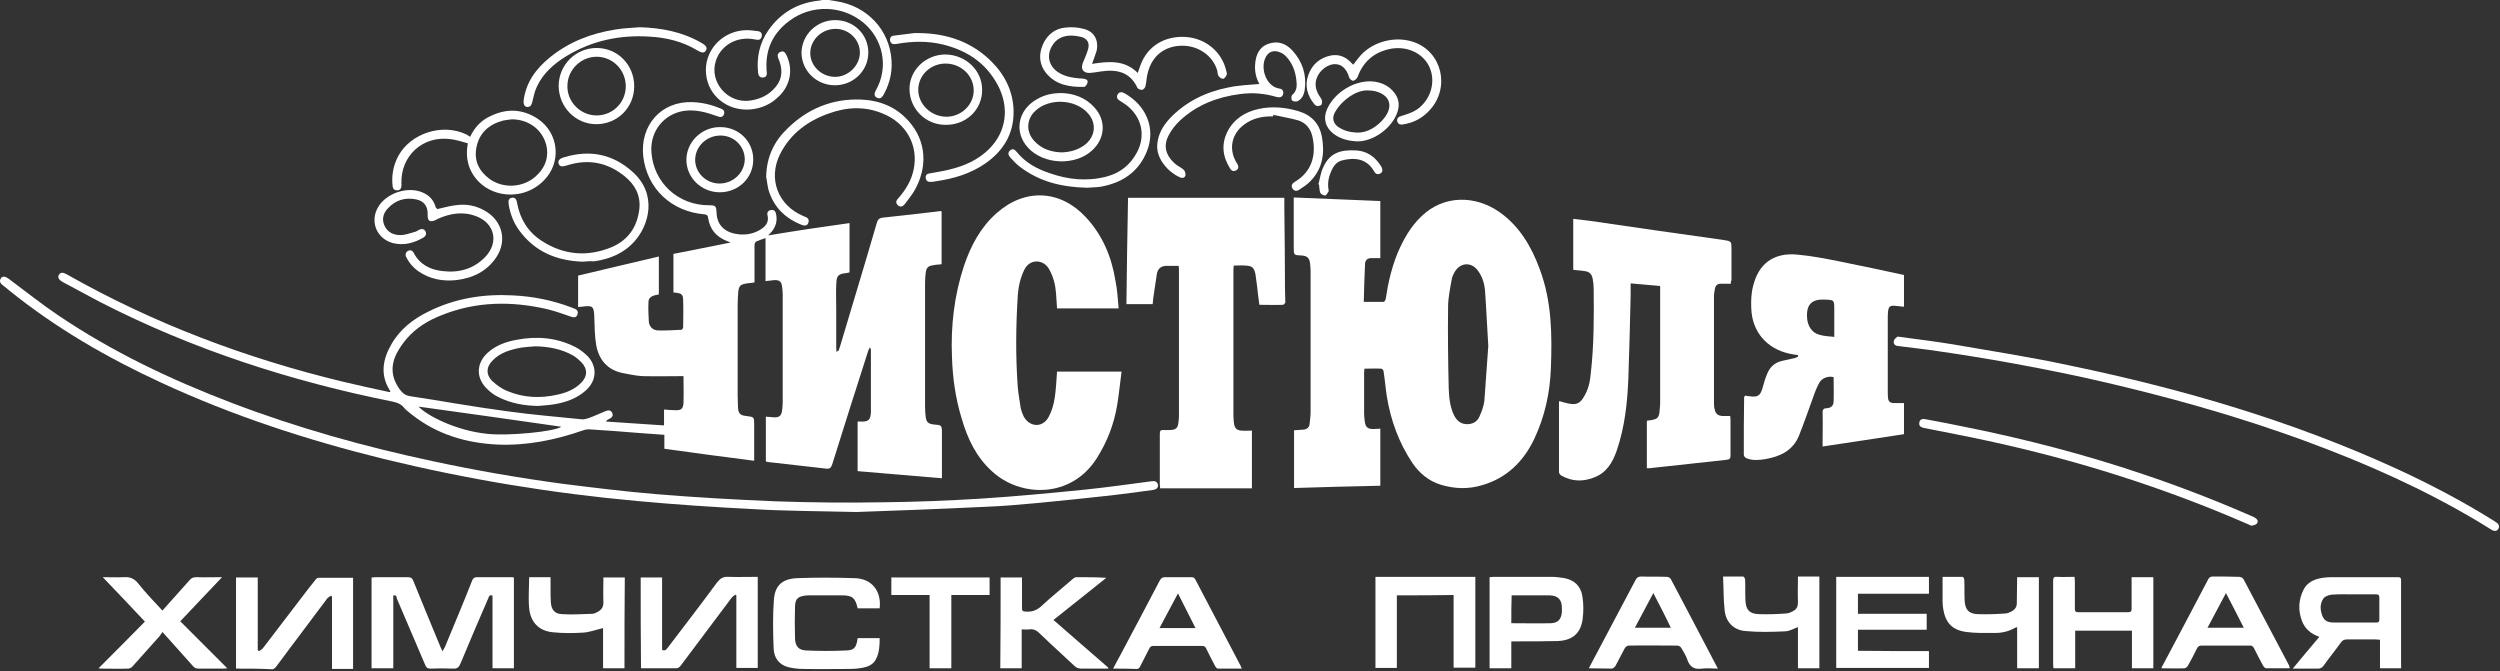
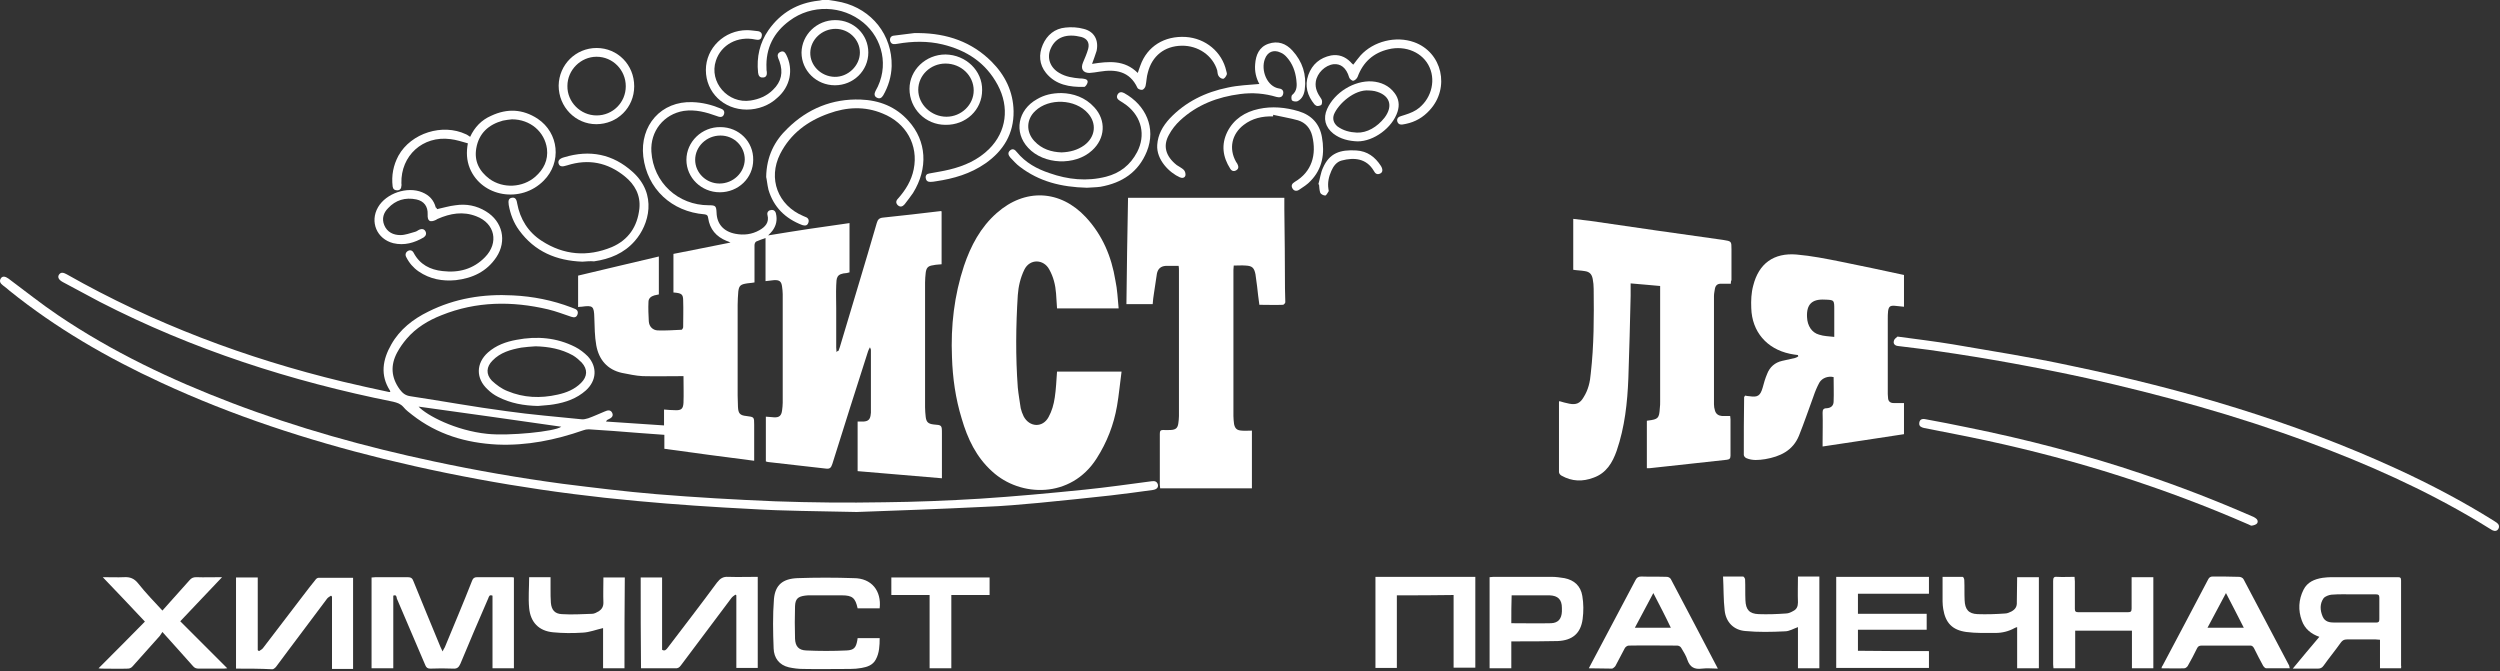
<svg xmlns="http://www.w3.org/2000/svg" width="771" height="207" viewBox="0 0 771 207" fill="none">
  <rect x="0" y="0" width="771" height="207" fill="#333333" stroke="none" />
  <path d="M255.589 0C256.889 0.2 258.289 0.4 259.589 0.7C268.889 2.9 275.189 10.8 274.989 20.4C274.889 23.6 273.989 26.6 272.389 29.4C271.889 30.2 271.289 30.6 270.389 30.1C269.589 29.7 269.589 28.9 269.989 28.1C274.389 20.5 272.089 11.8 266.289 7C259.789 1.6 250.289 1.3 243.489 6.4C238.589 10 236.089 14.9 236.389 21.1C236.389 21.5 236.389 21.8 236.489 22.2C236.589 23.1 236.289 23.9 235.289 23.9C234.289 24 233.889 23.3 233.789 22.4C233.289 17.6 234.289 13.2 236.989 9.3C240.789 3.9 245.989 0.9 252.489 0.2C252.889 0.2 253.289 0 253.589 0C254.289 0 254.989 0 255.589 0Z" fill="white" />
  <path d="M258.589 108.2C258.689 107.8 258.889 107.5 258.989 107.1C262.789 94.3 266.689 81.6 270.389 68.8C270.689 67.7 271.189 67.2 272.389 67.1C278.289 66.5 284.189 65.8 290.089 65.1C290.189 65.1 290.289 65.1 290.389 65.2C290.389 70.6 290.389 76 290.389 81.5C289.489 81.6 288.589 81.6 287.789 81.8C286.189 82 285.689 82.6 285.489 84.1C285.389 85.1 285.289 86.1 285.289 87.1C285.289 99.9 285.289 112.8 285.289 125.6C285.289 126.6 285.389 127.6 285.489 128.6C285.689 130.2 286.289 130.7 287.889 130.9C290.489 131.1 290.489 131.1 290.489 133.7C290.489 137.8 290.489 141.9 290.489 146.1C290.489 146.5 290.489 147 290.489 147.5C281.789 146.8 273.189 146 264.489 145.3C264.489 140.2 264.489 135.1 264.489 130C265.189 130 265.789 130 266.389 130C267.689 129.9 268.289 129.4 268.489 128.1C268.489 127.8 268.589 127.5 268.589 127.3C268.589 120.8 268.589 114.3 268.589 107.9C268.589 107.7 268.489 107.6 268.289 107.1C267.989 107.7 267.789 108 267.689 108.4C263.989 120 260.289 131.5 256.689 143.1C256.289 144.3 255.889 144.7 254.589 144.5C248.689 143.8 242.789 143.2 236.989 142.5C236.789 142.5 236.489 142.4 236.189 142.3C236.189 137.7 236.189 133.1 236.189 128.5C237.089 128.6 237.889 128.6 238.689 128.7C240.289 128.8 240.989 128.2 241.189 126.6C241.289 125.8 241.389 125 241.389 124.2C241.389 113 241.389 101.9 241.389 90.7C241.389 89.9 241.289 89.2 241.189 88.4C240.989 86.8 240.389 86.3 238.689 86.4C237.889 86.5 237.089 86.6 236.089 86.7C236.089 82.2 236.089 77.8 236.089 73.4C234.989 73.8 234.089 74.1 233.189 74.5C232.889 74.7 232.689 75.2 232.689 75.6C232.689 79 232.689 82.3 232.689 85.7C232.689 86.1 232.689 86.6 232.689 87.1C231.689 87.3 230.689 87.3 229.789 87.5C228.289 87.8 227.889 88.3 227.689 89.9C227.589 91.3 227.489 92.6 227.489 94C227.489 103.3 227.489 112.6 227.489 122C227.489 123.2 227.589 124.3 227.589 125.5C227.689 127.5 228.189 128.1 230.189 128.3C232.589 128.6 232.589 128.6 232.589 131C232.589 134.2 232.589 137.4 232.589 140.6C232.589 141 232.589 141.5 232.589 142.1C223.289 140.9 214.089 139.7 204.889 138.4C204.889 136.9 204.889 135.5 204.889 134.1C202.089 133.9 199.389 133.7 196.689 133.5C191.689 133.1 186.689 132.7 181.589 132.4C180.989 132.4 180.389 132.5 179.889 132.7C171.289 135.7 162.489 137.5 153.289 137.1C143.689 136.6 134.889 134 127.189 128C126.189 127.2 125.189 126.5 124.389 125.5C123.489 124.5 122.489 124.2 121.289 123.9C89.789 117.6 59.389 107.8 30.789 93.1C26.989 91.1 23.189 89 19.389 87C18.089 86.3 17.689 85.5 18.189 84.7C18.889 83.7 19.789 84.2 20.589 84.6C47.389 99.8 75.889 110.5 105.689 117.7C110.389 118.8 115.189 119.9 119.989 120.9C120.089 120.9 120.189 120.9 120.389 120.9C120.289 120.7 120.289 120.6 120.289 120.5C117.189 115.7 117.989 110.9 120.689 106.2C123.289 101.6 127.389 98.4 132.089 96.1C140.289 92 149.089 90.6 158.189 91.1C164.389 91.4 170.389 92.6 176.189 94.8C176.489 94.9 176.889 95.1 177.189 95.2C178.089 95.5 178.389 96.2 178.089 97C177.789 97.9 177.089 98 176.189 97.7C173.789 96.9 171.489 96 168.989 95.4C157.889 92.8 146.889 92.9 136.189 97.2C132.089 98.8 128.289 101.1 125.389 104.5C124.289 105.8 123.289 107.2 122.489 108.7C120.389 112.6 120.589 116.4 123.289 120.1C124.189 121.3 125.089 122 126.589 122.2C136.489 123.7 146.289 125.5 156.189 126.8C163.889 127.9 171.589 128.5 179.289 129.3C179.989 129.4 180.689 129.2 181.389 129C183.089 128.4 184.789 127.6 186.489 126.9C187.389 126.5 188.289 126.3 188.789 127.3C189.289 128.3 188.589 128.9 187.689 129.3C187.389 129.4 187.089 129.6 186.889 130C192.789 130.4 198.789 130.8 204.789 131.2C204.789 129.5 204.789 128 204.789 126.3C205.989 126.4 207.089 126.5 208.189 126.5C210.089 126.6 210.689 126.1 210.789 124.2C210.889 121.4 210.789 118.7 210.789 116C206.589 116 202.389 116.1 198.189 116C196.089 115.9 193.889 115.4 191.789 115C187.289 114 184.689 110.9 183.889 106.5C183.389 103.7 183.389 100.9 183.289 98C183.189 94.4 182.889 94.1 179.289 94.6C178.989 94.6 178.689 94.6 178.289 94.7C178.289 93 178.289 91.4 178.289 89.8C178.289 88.2 178.289 86.6 178.289 85C186.589 83 194.789 81.1 203.189 79.1C203.189 83.1 203.189 86.9 203.189 90.8C202.689 90.9 202.289 91 201.789 91.1C200.789 91.4 199.989 92 199.989 93.1C199.889 95.1 199.989 97.1 200.089 99.1C200.189 100.7 201.289 101.8 202.789 101.9C205.289 102 207.689 101.8 210.189 101.7C210.389 101.7 210.689 101.1 210.689 100.9C210.689 98.2 210.789 95.5 210.689 92.7C210.689 90.7 210.189 90.4 207.689 90.2C207.689 86.3 207.689 82.4 207.689 78.3C213.389 77.2 219.189 76 225.289 74.8C224.689 74.5 224.389 74.4 224.089 74.3C220.889 73 218.889 70.7 218.389 67.2C218.289 66.5 218.089 66.2 217.289 66.1C207.189 65.3 199.589 58.3 198.389 48.3C197.289 38.7 203.889 31.1 213.589 31.5C216.589 31.6 219.389 32.3 222.089 33.4C222.989 33.7 223.589 34.2 223.289 35.2C222.989 36.1 222.289 36.3 221.089 35.8C217.789 34.6 214.489 33.7 210.889 34.2C204.689 35.2 200.489 40.5 200.889 46.8C201.489 56.3 209.089 63.3 218.589 63.3C220.689 63.3 220.889 63.5 220.989 65.6C221.089 69 223.089 71.4 226.789 72.1C229.389 72.6 231.889 72.3 234.189 71C235.989 70 237.289 68.6 236.689 66.3C236.489 65.6 236.889 64.9 237.689 64.8C238.489 64.6 239.089 65 239.289 65.8C239.789 67.8 239.389 69.6 238.189 71.2C237.889 71.6 237.489 72 236.889 72.6C241.289 71.9 245.389 71.2 249.489 70.6C253.589 70 257.789 69.4 261.989 68.8C261.989 74 261.989 79 261.989 84C261.689 84.1 261.389 84.1 261.189 84.2C257.889 84.4 257.989 85.7 257.889 88C257.789 90.4 257.889 92.7 257.889 95.1C257.889 99.1 257.889 103.2 257.889 107.2C257.889 107.7 257.989 108.1 257.989 108.6C258.289 108.2 258.489 108.2 258.589 108.2ZM129.089 125.4C131.589 128.1 140.489 132.8 150.289 133.8C156.889 134.5 171.189 133.1 173.089 131.6C158.489 129.5 143.589 127.4 129.089 125.4Z" fill="white" />
-   <path d="M425.689 79.6C424.689 79.6 423.789 79.6 422.889 79.6C421.789 79.6 421.089 80.2 420.989 81.2C420.789 85.1 420.689 89 420.589 93.1C422.789 93.1 424.789 93.1 426.689 93.1C426.989 93.1 427.389 92.4 427.389 92C428.089 87.2 429.189 82.6 430.989 78.1C432.789 73.9 434.989 69.9 438.389 66.7C445.189 60.1 454.889 60.2 462.289 65.3C468.589 69.7 472.289 76 474.889 83.1C478.589 93 478.689 103.3 478.289 113.7C477.989 121.3 476.389 128.5 473.189 135.3C469.889 142.3 464.689 147.4 457.189 149.6C452.989 150.9 448.689 150.8 444.389 149.5C440.689 148.4 437.789 146 435.589 142.8C431.389 136.5 428.889 129.6 427.689 122.2C427.289 119.6 427.089 117 426.689 114.5C426.689 114.2 426.289 113.7 425.989 113.7C424.289 113.6 422.589 113.7 420.789 113.7C420.789 114.2 420.689 114.5 420.689 114.8C420.689 119 420.689 123.3 420.689 127.5C420.689 128.3 420.789 129.1 420.889 129.9C421.089 131.8 421.889 132.4 423.789 132.3C424.389 132.3 424.989 132.2 425.689 132.2C425.689 138.1 425.689 143.9 425.689 149.8C416.889 150 407.989 150.2 399.089 150.5C399.089 144.5 399.089 138.6 399.089 132.7C400.089 132.6 400.989 132.6 401.989 132.5C403.089 132.4 403.789 131.8 403.889 130.7C403.989 129.5 404.189 128.3 404.189 127.1C404.189 112.5 404.189 98 404.189 83.4C404.189 82.6 404.089 81.8 403.989 81C403.789 79.5 402.989 78.9 401.489 78.8C398.989 78.7 398.989 78.7 398.989 76.2C398.989 71.6 398.989 66.9 398.989 62.3C398.989 61.9 398.989 61.4 398.989 60.9C407.989 61.3 416.789 61.6 425.689 62C425.689 67.9 425.689 73.7 425.689 79.6ZM458.989 106.7C458.589 100.6 458.389 95.1 457.989 89.7C457.789 87.3 457.089 85.1 455.589 83.2C453.589 80.8 450.489 81 448.789 83.6C448.289 84.4 447.789 85.4 447.689 86.3C447.189 89.1 446.589 91.9 446.589 94.7C446.489 103.1 446.589 111.5 446.789 119.9C446.889 122.7 447.189 125.6 448.489 128.2C449.289 129.7 450.389 130.7 452.189 130.8C454.089 130.9 455.589 130.1 456.289 128.4C456.989 126.9 457.589 125.2 457.789 123.5C458.189 117.7 458.589 111.9 458.989 106.7Z" fill="white" />
  <path d="M344.989 95.1C338.489 95.1 332.289 95.1 325.989 95.1C325.889 93.6 325.789 92 325.689 90.5C325.489 87.9 324.889 85.4 323.589 83.1C321.889 79.9 317.589 79.7 315.889 83.2C314.689 85.7 314.089 88.3 313.889 91C313.289 100.5 313.189 110 313.889 119.5C314.089 121.6 314.489 123.8 314.789 125.9C314.989 126.7 315.289 127.6 315.689 128.4C317.489 131.8 321.589 132 323.389 128.6C324.389 126.8 324.989 124.7 325.289 122.6C325.689 120 325.789 117.3 325.989 114.6C332.489 114.6 338.989 114.6 345.889 114.6C345.389 118.2 345.089 121.8 344.489 125.2C343.489 131 341.389 136.4 338.189 141.4C330.289 153.8 314.689 153.4 305.989 145.4C301.089 141 298.389 135.3 296.589 129.1C294.689 122.9 293.789 116.6 293.589 110.1C293.189 100.5 294.289 91.1 297.289 82C299.389 75.8 302.389 70.1 307.389 65.7C316.089 58 326.989 58.5 334.889 67C339.989 72.5 342.789 79.1 343.989 86.5C344.589 89.3 344.689 92 344.989 95.1Z" fill="white" />
  <path d="M533.789 87.5C532.589 87.5 531.689 87.5 530.689 87.5C529.689 87.5 529.089 88 528.889 89C528.789 89.7 528.589 90.5 528.589 91.3C528.589 102.4 528.589 113.5 528.589 124.7C528.589 125.3 528.689 126 528.889 126.6C529.189 127.7 529.989 128.2 531.089 128.3C531.889 128.3 532.689 128.3 533.589 128.3C533.589 128.6 533.689 129 533.689 129.3C533.689 133 533.689 136.7 533.689 140.5C533.689 141.4 533.389 141.7 532.489 141.8C524.889 142.6 517.289 143.5 509.589 144.3C509.089 144.4 508.489 144.4 507.889 144.4C507.889 139.5 507.889 134.7 507.889 129.8C507.989 129.7 508.089 129.7 508.289 129.7C511.389 129.3 511.689 129 511.889 125.9C511.989 125.2 511.989 124.5 511.989 123.9C511.989 112.5 511.989 101.2 511.989 89.8C511.989 89.3 511.989 88.8 511.989 88.2C508.989 87.9 506.089 87.7 502.889 87.4C502.889 88.8 502.889 90 502.889 91.2C502.689 99.7 502.489 108.1 502.189 116.6C501.889 124.2 501.089 131.7 498.589 139C497.289 142.7 495.389 145.9 491.489 147.3C488.089 148.6 484.789 148.5 481.589 146.7C481.189 146.5 480.789 146 480.789 145.6C480.789 138.4 480.789 131.3 480.789 124.1C480.789 124 480.789 123.9 480.889 123.7C481.889 124 482.889 124.3 483.989 124.5C486.089 124.9 487.289 124.4 488.389 122.5C489.789 120.3 490.389 117.8 490.589 115.2C491.589 106.5 491.589 97.8 491.489 89.1C491.489 88.1 491.389 87 491.189 86C490.889 84.5 490.189 83.8 488.689 83.6C487.589 83.4 486.389 83.4 485.189 83.2C485.189 78 485.189 72.8 485.189 67.5C486.889 67.7 488.589 67.9 490.289 68.1C503.989 70.1 517.689 72.1 531.489 74C533.989 74.4 533.989 74.4 533.989 76.9C533.989 80.1 533.989 83.2 533.989 86.4C533.789 86.7 533.789 87.1 533.789 87.5Z" fill="white" />
  <path d="M347.889 61C363.989 61 379.889 61 396.089 61C396.089 62.2 396.089 63.3 396.089 64.5C396.189 72.7 396.289 80.8 396.289 89C396.289 90.4 396.389 91.8 396.389 93.2C396.389 93.5 395.889 94 395.689 94C393.289 94.1 390.889 94 388.389 94C388.089 92 387.889 90.1 387.689 88.3C387.489 87.1 387.389 85.8 387.189 84.6C386.789 82.6 386.189 82 384.189 81.9C382.989 81.8 381.789 81.9 380.489 81.9C380.489 82.3 380.389 82.8 380.389 83.2C380.389 98.2 380.389 113.3 380.389 128.3C380.389 129.1 380.489 130 380.589 130.8C380.889 132.2 381.489 132.7 382.889 132.8C383.889 132.9 384.989 132.8 386.089 132.8C386.089 138.7 386.089 144.6 386.089 150.6C376.689 150.6 367.289 150.6 357.789 150.6C357.789 150.1 357.689 149.8 357.689 149.5C357.689 144.3 357.689 139 357.689 133.8C357.689 132.9 357.889 132.6 358.789 132.6C359.589 132.7 360.389 132.6 361.189 132.6C362.589 132.5 363.189 132 363.389 130.6C363.489 129.8 363.589 129.1 363.589 128.3C363.589 113.3 363.589 98.4 363.589 83.4C363.589 82.9 363.589 82.5 363.489 82C362.089 82 360.789 82 359.489 82C357.989 82.1 357.089 82.9 356.789 84.4C356.489 86.4 356.189 88.4 355.889 90.4C355.689 91.5 355.589 92.6 355.489 93.8C352.789 93.8 350.189 93.8 347.389 93.8C347.489 83 347.689 72.2 347.889 61Z" fill="white" />
  <path d="M538.189 122C538.689 122.1 539.189 122.2 539.589 122.2C542.089 122.6 542.889 122 543.589 119.6C543.989 118.1 544.389 116.7 544.989 115.3C545.789 113.2 547.389 111.8 549.589 111.3C550.889 111 552.289 110.7 553.589 110.4C553.989 110.3 554.289 110.1 554.589 109.9C554.589 109.8 554.489 109.7 554.489 109.5C553.689 109.4 552.889 109.3 551.989 109.1C544.889 107.6 540.289 102.3 540.089 95C539.989 92.7 540.089 90.3 540.689 88.1C542.389 81.3 546.989 77.9 554.089 78.5C558.689 78.9 563.189 79.8 567.689 80.7C574.189 82 580.689 83.4 587.189 84.8C587.189 88 587.189 91.3 587.189 94.6C586.189 94.5 585.289 94.4 584.289 94.3C582.889 94.2 582.489 94.6 582.289 95.9C582.189 96.7 582.189 97.6 582.189 98.4C582.189 106.1 582.189 113.8 582.189 121.5C582.189 122 582.289 122.5 582.289 122.9C582.389 123.8 582.989 124.3 583.989 124.3C584.989 124.3 586.089 124.3 587.189 124.3C587.189 127.4 587.189 130.6 587.189 133.9C578.889 135.2 570.589 136.4 562.089 137.7C562.089 137.2 562.089 136.7 562.089 136.3C562.089 133.3 562.189 130.3 562.089 127.3C562.089 126.4 562.289 125.9 563.389 125.9C564.689 125.8 565.489 125.1 565.489 123.8C565.589 121.3 565.489 118.8 565.489 116.3C563.889 115.9 561.989 116.5 561.089 118C560.389 119.3 559.789 120.7 559.289 122.2C557.789 126.3 556.389 130.4 554.789 134.4C552.889 139 548.989 140.8 544.389 141.6C542.389 141.9 540.489 142.1 538.589 141.3C538.289 141.2 537.789 140.7 537.789 140.3C537.789 134.3 537.789 128.4 537.889 122.4C538.089 122.3 538.089 122.1 538.189 122ZM565.689 103.9C565.689 100.9 565.689 98.2 565.689 95.5C565.689 92.5 565.689 92.5 562.689 92.4C558.789 92.2 557.089 93.9 557.289 97.8C557.389 100.5 558.789 102.6 560.989 103.2C562.489 103.7 563.989 103.7 565.689 103.9Z" fill="white" />
  <path d="M264.189 157.9C251.589 157.6 241.789 157.6 232.089 157C220.189 156.4 208.189 155.6 196.389 154.5C169.989 152.1 143.989 147.8 118.189 141.5C94.689 135.7 71.689 128.2 49.689 118C32.989 110.3 17.289 101.2 2.989 89.7C2.289 89.1 1.589 88.5 0.889 88C0.089 87.4 -0.311 86.7 0.289 85.8C0.789 85.1 1.589 85.2 2.589 85.9C7.689 89.7 12.689 93.7 17.889 97.2C34.589 108.5 52.689 117.1 71.589 124.3C91.789 132 112.589 137.8 133.789 142.3C146.889 145.1 160.089 147.4 173.489 149.2C183.089 150.4 192.789 151.6 202.389 152.4C214.589 153.4 226.789 154.1 238.989 154.6C250.189 155 261.389 155.1 272.589 154.9C282.489 154.8 292.289 154.4 302.189 153.8C312.989 153.1 323.789 152.1 334.589 151C341.489 150.3 348.389 149.3 355.289 148.4C356.189 148.3 356.789 148.5 357.089 149.4C357.289 150.3 356.789 150.9 355.589 151.1C351.189 151.7 346.889 152.3 342.489 152.8C335.089 153.6 327.689 154.4 320.289 155.1C314.789 155.6 309.289 156.1 303.789 156.3C289.489 157 275.389 157.5 264.189 157.9Z" fill="white" />
  <path d="M121.289 183.7C121.289 191.1 121.289 198.5 121.289 206.1C118.989 206.1 116.889 206.1 114.589 206.1C114.589 196.8 114.589 187.5 114.589 178.1C115.089 178.1 115.489 178 115.889 178C119.189 178 122.489 178 125.689 178C126.689 178 127.189 178.3 127.489 179.2C130.189 185.9 132.989 192.6 135.789 199.4C135.989 199.8 136.189 200.2 136.489 200.9C136.789 200.3 136.989 199.9 137.189 199.6C139.989 192.8 142.889 186 145.589 179.1C145.889 178.3 146.289 178 147.189 178C150.589 178 153.989 178 157.389 178C157.789 178 158.089 178 158.489 178.1C158.489 187.5 158.489 196.7 158.489 206.1C156.289 206.1 154.189 206.1 151.889 206.1C151.889 198.6 151.889 191.2 151.889 183.7C150.889 183.3 150.789 184 150.589 184.5C147.689 191.2 144.789 197.9 141.989 204.7C141.489 205.8 140.989 206.3 139.689 206.2C137.389 206.1 135.089 206.1 132.689 206.2C131.889 206.2 131.489 205.9 131.189 205.2C128.289 198.3 125.289 191.5 122.389 184.6C122.289 184.1 122.289 183.3 121.289 183.7Z" fill="white" />
  <path d="M72.789 206.2C72.789 196.8 72.789 187.5 72.789 178.1C74.989 178.1 77.089 178.1 79.489 178.1C79.489 185.6 79.489 193 79.489 200.5C79.589 200.6 79.689 200.7 79.889 200.8C80.289 200.5 80.789 200.3 81.089 199.9C85.189 194.5 89.289 189.2 93.389 183.8C94.689 182.1 95.989 180.4 97.289 178.8C97.489 178.5 97.889 178.2 98.189 178.2C101.789 178.2 105.289 178.2 108.889 178.2C108.889 187.6 108.889 196.9 108.889 206.3C106.789 206.3 104.589 206.3 102.389 206.3C102.389 198.9 102.389 191.4 102.389 184C102.289 183.9 102.189 183.8 102.089 183.7C101.689 184 101.189 184.2 100.889 184.6C96.889 189.9 92.889 195.3 88.889 200.6C87.589 202.3 86.389 204 85.089 205.7C84.789 206 84.389 206.4 83.989 206.4C80.189 206.2 76.589 206.2 72.789 206.2Z" fill="white" />
  <path d="M197.589 178.1C199.789 178.1 201.889 178.1 204.189 178.1C204.189 185.6 204.189 193 204.189 200.4C205.089 200.9 205.489 200.3 205.889 199.8C210.989 193.1 216.089 186.5 221.089 179.7C222.089 178.4 222.989 177.8 224.589 177.9C227.589 178 230.589 177.9 233.689 177.9C233.689 187.3 233.689 196.6 233.689 206C231.489 206 229.389 206 227.089 206C227.089 198.5 227.089 191.1 227.089 183.6C226.989 183.5 226.889 183.4 226.789 183.4C226.389 183.7 225.889 184 225.589 184.4C220.389 191.3 215.189 198.3 209.989 205.2C209.489 205.9 208.989 206.2 208.089 206.1C204.689 206.1 201.189 206.1 197.689 206.1C197.589 196.8 197.589 187.5 197.589 178.1Z" fill="white" />
  <path d="M740.489 206.1C738.289 206.1 736.189 206.1 733.989 206.1C733.989 203.2 733.989 200.3 733.989 197.3C733.489 197.3 733.089 197.2 732.689 197.2C729.689 197.2 726.789 197.2 723.789 197.2C722.889 197.2 722.389 197.5 721.889 198.2C720.189 200.6 718.289 202.9 716.589 205.3C716.089 206 715.589 206.2 714.789 206.2C712.389 206.2 709.889 206.2 707.089 206.2C709.889 202.8 712.489 199.7 715.289 196.4C712.689 195.5 710.789 193.9 709.889 191.4C708.689 188.2 708.889 184.9 710.389 181.9C711.589 179.5 713.789 178.6 716.289 178.2C717.189 178.1 718.089 178 718.889 178C725.689 178 732.589 178 739.389 178C740.189 178 740.489 178.1 740.489 179C740.489 187.8 740.489 196.5 740.489 205.3C740.589 205.5 740.489 205.7 740.489 206.1ZM726.089 183.3C723.689 183.3 721.389 183.2 718.989 183.4C718.189 183.5 717.089 183.9 716.589 184.5C715.389 186.2 715.489 188.2 716.289 190.1C716.989 191.8 718.489 192 719.989 192C724.289 192 728.589 192 732.789 192C733.489 192 733.789 191.8 733.789 191C733.789 188.8 733.789 186.5 733.789 184.3C733.789 183.5 733.489 183.3 732.789 183.3C730.589 183.3 728.389 183.3 726.089 183.3Z" fill="white" />
  <path d="M594.889 200.8C594.889 202.7 594.889 204.3 594.889 206C585.389 206 575.889 206 566.289 206C566.289 196.7 566.289 187.4 566.289 177.9C575.789 177.9 585.289 177.9 594.889 177.9C594.889 179.6 594.889 181.3 594.889 183.1C587.589 183.1 580.289 183.1 572.989 183.1C572.989 185.2 572.989 187.2 572.989 189.3C580.089 189.3 587.089 189.3 594.189 189.3C594.189 191 594.189 192.5 594.189 194.2C587.189 194.2 580.089 194.2 572.989 194.2C572.989 196.4 572.989 198.5 572.989 200.7C580.189 200.8 587.489 200.8 594.889 200.8Z" fill="white" />
  <path d="M585.189 103.8C591.189 104.6 596.789 105.3 602.289 106.2C614.489 108.3 626.689 110.2 638.689 112.8C673.289 120 707.189 129.9 739.389 144.7C749.589 149.4 759.489 154.6 769.089 160.6C769.389 160.8 769.689 161 769.989 161.2C770.689 161.7 770.889 162.4 770.489 163.1C770.089 163.8 769.389 163.9 768.589 163.5C767.089 162.6 765.689 161.7 764.189 160.8C747.589 150.9 730.089 143.1 711.989 136.4C689.589 128.1 666.689 121.8 643.489 116.6C628.289 113.3 612.989 110.5 597.689 108.3C593.789 107.7 589.889 107.3 586.089 106.8C585.789 106.8 585.489 106.7 585.289 106.7C584.389 106.6 583.789 106 584.089 105.1C584.189 104.5 584.889 104.1 585.189 103.8Z" fill="white" />
  <path d="M271.289 187.6C268.989 187.6 266.789 187.6 264.489 187.6C263.789 184.4 262.889 183.6 259.589 183.6C256.289 183.6 252.989 183.6 249.789 183.6C249.289 183.6 248.789 183.6 248.189 183.7C246.089 184 245.289 184.7 245.189 186.9C245.089 190.3 245.089 193.6 245.189 197C245.289 199.3 246.289 200.5 248.589 200.6C252.689 200.8 256.889 200.8 261.089 200.6C263.389 200.5 263.989 199.7 264.389 197.5C264.389 197.3 264.489 197 264.489 196.8C266.789 196.8 268.989 196.8 271.289 196.8C271.289 199.1 271.189 201.4 270.089 203.4C269.189 205.1 267.489 205.7 265.689 206C264.589 206.2 263.389 206.3 262.189 206.3C257.289 206.3 252.389 206.4 247.589 206.3C246.189 206.3 244.689 206.1 243.289 205.8C240.289 205.1 238.689 202.9 238.589 200C238.389 194.9 238.289 189.8 238.689 184.7C239.089 180.4 241.389 178.5 245.889 178.3C251.689 178.1 257.489 178.1 263.289 178.3C268.789 178.3 271.889 182.2 271.289 187.6Z" fill="white" />
-   <path d="M343.289 206.2C344.089 204.6 344.889 203.2 345.589 201.9C349.589 194.3 353.689 186.7 357.689 179C358.089 178.3 358.489 178 359.389 178C361.989 178 364.689 178 367.289 178C367.889 178 368.389 178.1 368.689 178.8C373.289 187.6 377.989 196.5 382.589 205.3C382.689 205.5 382.789 205.8 382.989 206.2C380.389 206.2 377.989 206.2 375.589 206.2C375.289 206.2 374.989 205.8 374.789 205.5C373.789 203.7 372.889 201.8 371.989 200C371.689 199.4 371.389 199.2 370.689 199.2C365.689 199.2 360.789 199.2 355.789 199.2C355.089 199.2 354.689 199.4 354.389 200.1C353.489 201.9 352.589 203.6 351.689 205.4C351.389 206.1 350.989 206.4 350.289 206.3C347.989 206.2 345.689 206.2 343.289 206.2ZM363.289 183C361.289 186.7 359.489 190.1 357.589 193.7C361.389 193.7 364.989 193.7 368.689 193.7C366.889 190.1 365.189 186.7 363.289 183Z" fill="white" />
  <path d="M489.989 206.1C490.989 204.3 491.789 202.6 492.689 201C496.589 193.6 500.489 186.3 504.389 178.9C504.789 178.1 505.289 177.8 506.189 177.8C508.789 177.9 511.489 177.8 514.089 177.9C514.489 177.9 515.089 178.2 515.289 178.6C520.089 187.7 524.889 196.8 529.789 206.2C528.089 206.2 526.489 206 524.889 206.2C522.589 206.5 521.189 205.8 520.389 203.5C519.989 202.2 519.189 201 518.489 199.8C518.289 199.4 517.689 199.1 517.289 199.1C512.289 199.1 507.289 199 502.289 199.1C501.889 199.1 501.289 199.5 501.089 199.9C500.089 201.7 499.189 203.6 498.189 205.4C497.989 205.7 497.489 206.1 497.189 206.2C494.889 206.2 492.489 206.1 489.989 206.1ZM509.889 182.9C507.889 186.6 506.089 190.1 504.189 193.6C507.989 193.6 511.589 193.6 515.289 193.6C513.589 190 511.789 186.6 509.889 182.9Z" fill="white" />
  <path d="M706.189 206.1C703.689 206.1 701.289 206.1 698.889 206.1C698.589 206.1 698.189 205.7 697.989 205.4C696.989 203.6 696.089 201.8 695.189 200C694.889 199.4 694.489 199 693.789 199.1C688.889 199.1 683.989 199.1 678.989 199.1C678.289 199.1 677.889 199.3 677.589 199.9C676.689 201.8 675.689 203.6 674.689 205.4C674.489 205.7 673.989 206.1 673.689 206.1C671.389 206.2 669.089 206.1 666.589 206.1C666.689 205.7 666.789 205.4 666.989 205.2C671.689 196.4 676.289 187.6 680.989 178.7C681.289 178.1 681.689 177.8 682.389 177.8C685.089 177.8 687.789 177.8 690.589 177.9C690.989 177.9 691.689 178.2 691.889 178.6C696.589 187.5 701.289 196.4 705.989 205.3C705.989 205.6 706.089 205.8 706.189 206.1ZM691.989 193.6C690.189 190 688.389 186.6 686.489 182.9C684.489 186.6 682.689 190.1 680.789 193.6C684.589 193.6 688.189 193.6 691.989 193.6Z" fill="white" />
  <path d="M30.389 206.1C35.189 201.3 39.889 196.6 44.689 191.7C40.389 187.1 36.189 182.7 31.689 178C34.089 178 36.189 178.1 38.289 178C40.089 177.9 41.389 178.4 42.589 179.9C44.889 182.8 47.489 185.5 50.089 188.3C51.289 187 52.289 185.8 53.389 184.6C55.089 182.7 56.789 180.8 58.489 178.9C58.989 178.3 59.589 178 60.489 178C62.989 178.1 65.589 178 68.489 178C64.089 182.7 59.789 187.1 55.589 191.6C60.389 196.4 65.089 201.1 70.089 206.1C69.289 206.2 68.989 206.2 68.589 206.2C66.189 206.2 63.689 206.2 61.289 206.2C60.489 206.2 59.989 206 59.489 205.4C56.489 202 53.389 198.6 50.089 194.9C49.789 195.3 49.589 195.7 49.289 196.1C46.489 199.2 43.689 202.4 40.889 205.5C40.589 205.9 39.989 206.2 39.489 206.2C36.689 206.3 33.989 206.2 31.189 206.2C30.789 206.2 30.689 206.1 30.389 206.1Z" fill="white" />
  <path d="M430.789 183.6C430.789 191.1 430.789 198.5 430.789 206C428.589 206 426.389 206 424.189 206C424.189 196.7 424.189 187.4 424.189 177.9C434.389 177.9 444.689 177.9 454.989 177.9C454.989 187.3 454.989 196.6 454.989 205.9C452.789 205.9 450.689 205.9 448.289 205.9C448.289 198.4 448.289 191 448.289 183.5C442.389 183.6 436.689 183.6 430.789 183.6Z" fill="white" />
  <path d="M657.389 178C659.689 178 661.789 178 664.089 178C664.089 187.3 664.089 196.7 664.089 206.1C661.889 206.1 659.789 206.1 657.489 206.1C657.489 202.2 657.489 198.4 657.489 194.5C651.689 194.5 645.889 194.5 639.989 194.5C639.989 198.3 639.989 202.2 639.989 206.1C637.689 206.1 635.589 206.1 633.289 206.1C633.289 205.7 633.189 205.3 633.189 204.9C633.189 196.3 633.189 187.8 633.189 179.2C633.189 178.2 633.389 177.8 634.389 177.9C636.089 178 637.889 177.9 639.789 177.9C639.789 178.4 639.889 178.8 639.889 179.3C639.889 182.1 639.889 185 639.889 187.8C639.889 188.6 640.189 188.8 640.889 188.8C645.989 188.8 651.089 188.8 656.289 188.8C657.089 188.8 657.389 188.6 657.389 187.7C657.389 184.9 657.389 182.1 657.389 179.3C657.389 178.9 657.389 178.5 657.389 178Z" fill="white" />
  <path d="M459.389 206.1C459.389 196.7 459.389 187.4 459.389 178C459.789 178 460.189 177.9 460.589 177.9C466.589 177.9 472.589 177.9 478.589 177.9C479.889 177.9 481.189 178.1 482.489 178.3C485.489 178.9 487.489 180.7 487.989 183.8C488.389 186.1 488.389 188.6 488.089 190.9C487.489 195.4 484.889 197.5 480.389 197.7C476.089 197.8 471.889 197.8 467.589 197.8C467.089 197.8 466.689 197.8 466.089 197.8C466.089 200.6 466.089 203.3 466.089 206.1C463.789 206.1 461.689 206.1 459.389 206.1ZM466.089 192.2C470.289 192.2 474.389 192.3 478.389 192.2C480.589 192.1 481.589 190.8 481.689 188.6C481.689 188.2 481.689 187.9 481.689 187.5C481.689 184.9 480.489 183.7 477.889 183.6C475.589 183.6 473.289 183.6 471.089 183.6C469.489 183.6 467.789 183.6 466.189 183.6C466.089 186.5 466.089 189.2 466.089 192.2Z" fill="white" />
-   <path d="M308.589 178.1C310.789 178.1 312.889 178.1 315.189 178.1C315.189 179.2 315.189 180.2 315.189 181.2C315.189 183.3 315.189 185.4 315.189 187.6C315.189 188.4 315.489 188.6 316.189 188.6C318.089 188.8 319.689 188.3 321.189 186.9C324.289 184 327.589 181.4 330.789 178.6C331.089 178.3 331.589 178 331.989 178C334.989 178 338.089 178 341.189 178.2C335.789 182.5 330.389 186.8 324.889 191.2C330.589 196.2 336.189 201 341.789 205.9C341.789 206 341.789 206.1 341.789 206.2C341.289 206.2 340.689 206.2 340.189 206.2C337.989 206.2 335.789 206.2 333.589 206.2C332.689 206.2 331.989 206 331.289 205.3C327.789 202 324.089 198.7 320.589 195.3C319.689 194.4 318.689 193.9 317.389 194.1C316.689 194.2 315.989 194.1 315.089 194.1C315.089 198.1 315.089 202.1 315.089 206.1C312.789 206.1 310.689 206.1 308.489 206.1C308.589 196.8 308.589 187.5 308.589 178.1Z" fill="white" />
  <path d="M561.089 206.1C558.889 206.1 556.789 206.1 554.489 206.1C554.489 201.9 554.489 197.7 554.489 193.4C553.089 193.9 551.789 194.7 550.489 194.7C546.389 194.9 542.289 195 538.189 194.6C534.689 194.3 532.289 191.9 531.889 188.3C531.489 184.9 531.589 181.4 531.389 177.8C533.589 177.8 535.589 177.8 537.589 177.8C537.789 177.8 538.189 178.4 538.189 178.7C538.289 180.8 538.189 182.9 538.289 185.1C538.389 188 539.489 189.3 542.389 189.4C545.189 189.5 547.989 189.4 550.789 189.2C551.589 189.2 552.389 188.8 553.089 188.4C554.089 187.9 554.489 187 554.489 185.8C554.389 183.2 554.489 180.5 554.489 177.8C556.789 177.8 558.889 177.8 561.089 177.8C561.089 187.3 561.089 196.7 561.089 206.1Z" fill="white" />
  <path d="M622.089 178C624.389 178 626.589 178 628.789 178C628.789 187.4 628.789 196.7 628.789 206.1C626.589 206.1 624.389 206.1 622.089 206.1C622.089 201.9 622.089 197.7 622.089 193.4C621.689 193.5 621.489 193.6 621.289 193.7C619.489 194.7 617.489 195.2 615.389 195.2C612.389 195.2 609.389 195.3 606.389 194.9C602.089 194.3 599.989 192.1 599.289 187.8C599.189 187.1 599.089 186.3 599.089 185.5C599.089 183 599.089 180.6 599.089 177.9C601.189 177.9 603.289 177.9 605.289 177.9C605.489 177.9 605.789 178.5 605.789 178.9C605.889 181 605.789 183.1 605.889 185.1C605.989 187.9 607.089 189.3 609.889 189.4C612.689 189.5 615.589 189.4 618.389 189.2C618.989 189.2 619.689 188.9 620.289 188.6C621.389 188 622.089 187.2 621.989 185.7C621.989 183.3 622.089 180.7 622.089 178Z" fill="white" />
  <path d="M192.589 206.1C190.389 206.1 188.289 206.1 185.989 206.1C185.989 201.9 185.989 197.7 185.989 193.7C183.789 194.2 181.789 195 179.789 195.1C176.689 195.3 173.589 195.3 170.589 195C166.189 194.6 163.589 191.9 163.189 187.5C162.889 184.4 163.189 181.2 163.189 178C165.289 178 167.389 178 169.789 178C169.789 179.3 169.789 180.6 169.789 181.8C169.789 183.2 169.789 184.5 169.889 185.9C170.089 188.1 171.089 189.3 173.289 189.4C176.389 189.6 179.489 189.4 182.589 189.3C183.289 189.3 183.989 188.9 184.689 188.5C185.589 187.9 186.089 187.1 186.089 185.9C185.989 183.3 186.089 180.7 186.089 178.1C188.389 178.1 190.489 178.1 192.689 178.1C192.589 187.4 192.589 196.7 192.589 206.1Z" fill="white" />
  <path d="M286.689 183.5C282.589 183.5 278.789 183.5 274.889 183.5C274.889 181.7 274.889 179.9 274.889 178.1C284.989 178.1 295.089 178.1 305.189 178.1C305.189 179.9 305.189 181.6 305.189 183.5C301.289 183.5 297.389 183.5 293.389 183.5C293.389 191.1 293.389 198.5 293.389 206.1C291.089 206.1 288.989 206.1 286.689 206.1C286.689 198.6 286.689 191.2 286.689 183.5Z" fill="white" />
  <path d="M144.989 42.2C146.389 39.2 148.489 37 151.489 35.7C156.389 33.4 161.189 33.6 165.789 36.6C172.389 41 173.289 50.1 167.689 55.7C160.689 62.8 148.589 60.8 144.889 51.9C143.889 49.4 143.789 46.9 144.289 44.2C142.489 43.7 140.689 43.1 138.889 42.9C130.389 41.8 123.589 48 123.789 56.5C123.789 56.8 123.889 57.1 123.789 57.3C123.789 58.1 123.389 58.7 122.489 58.7C121.689 58.7 121.189 58.3 121.089 57.5C120.689 54.1 121.289 51 122.889 48C126.789 41 136.489 38 143.689 41.4C144.189 41.6 144.489 41.9 144.989 42.2ZM157.889 36.8C156.989 36.9 155.989 37 155.089 37.2C150.689 38.4 147.689 41.1 146.889 45.7C146.189 49.7 147.789 52.8 150.989 55.2C155.189 58.2 161.189 57.9 165.089 54.5C167.689 52.2 169.089 49.4 168.689 45.9C167.989 40.6 163.489 36.8 157.889 36.8Z" fill="white" />
  <path d="M591.889 130.7C591.889 129.5 592.589 129 593.889 129.3C598.189 130.1 602.489 130.9 606.689 131.8C624.989 135.5 643.089 140.2 660.789 146.2C672.189 150 683.489 154.4 694.489 159.2C694.789 159.3 695.189 159.5 695.489 159.7C696.189 160.1 696.489 160.8 696.089 161.4C695.789 161.8 695.089 162 694.489 162.1C694.189 162.2 693.889 161.9 693.589 161.8C667.489 150.4 640.589 141.9 612.789 135.9C606.389 134.5 599.889 133.3 593.389 132C592.589 131.8 591.889 131.5 591.889 130.7Z" fill="white" />
  <path d="M134.789 64.5C136.689 64.1 138.589 63.5 140.489 63.3C143.789 62.8 146.989 63.4 149.889 65.2C154.989 68.3 156.389 74.3 153.089 79.3C150.089 83.8 145.689 85.8 140.589 86.4C136.489 86.8 132.589 86.1 129.089 83.7C127.489 82.6 126.189 81.1 125.289 79.3C124.889 78.6 125.089 77.8 125.789 77.4C126.489 77 127.189 77.2 127.589 78C129.489 81.6 132.689 83.2 136.489 83.6C141.489 84.2 145.989 83 149.589 79.3C153.889 74.9 152.689 68.9 146.889 66.7C142.789 65.1 138.889 65.8 134.989 67.5C134.789 67.6 134.589 67.7 134.489 67.8C132.589 68.7 131.789 68.2 131.889 66.1C131.989 63.7 130.789 62 128.389 61.5C124.989 60.8 121.989 61.7 119.689 64.2C118.289 65.6 117.689 67.4 118.489 69.4C119.389 71.6 121.289 72.5 123.489 72.5C124.989 72.5 126.489 71.9 127.989 71.5C128.489 71.4 128.889 71 129.389 70.8C130.089 70.5 130.789 70.6 131.189 71.3C131.589 72 131.389 72.7 130.689 73.2C127.789 74.9 124.689 75.8 121.289 75C116.189 73.7 113.989 68.4 116.589 63.9C119.089 59.6 125.589 57.4 130.189 59.3C132.389 60.2 133.789 61.7 134.389 64C134.689 64.1 134.689 64.3 134.789 64.5C134.789 64.5 134.889 64.5 134.789 64.5Z" fill="white" />
  <path d="M336.789 19.7C341.889 18.9 346.789 18.4 350.889 22.5C351.189 21.7 351.389 20.9 351.689 20.2C353.789 14.3 359.089 11 365.689 11.4C371.789 11.8 376.889 16 378.189 21.9C378.289 22.3 378.489 22.8 378.289 23.1C378.089 23.6 377.589 24.3 377.189 24.3C376.689 24.3 376.089 23.9 375.789 23.4C375.489 22.9 375.489 22.3 375.389 21.7C373.989 17.1 369.489 14 364.389 14.1C359.189 14.2 355.289 17.2 353.989 22.4C353.589 23.7 353.589 25.2 353.289 26.5C353.189 27 352.689 27.6 352.289 27.7C351.889 27.8 350.989 27.5 350.789 27.1C348.389 21.9 343.989 21.3 339.089 22.1C338.089 22.3 336.989 22.4 335.989 22.5C333.989 22.5 333.189 21.2 333.989 19.3C334.589 17.9 335.189 16.5 335.589 15.1C336.089 13.2 335.289 11.9 333.489 11.4C329.089 10.3 325.589 11.3 323.989 15.1C322.789 17.9 323.889 20.9 326.689 22.5C328.689 23.7 330.889 24 333.089 24.2C333.489 24.2 333.889 24.2 334.289 24.3C335.089 24.4 335.589 24.8 335.389 25.5C335.289 26 334.689 26.8 334.389 26.8C329.889 26.9 325.589 26.2 322.589 22.5C320.489 19.9 320.289 16.8 321.589 13.8C322.889 10.8 325.289 8.8 328.589 8.5C330.389 8.3 332.389 8.4 334.189 8.9C337.489 9.7 338.889 12.4 338.189 15.7C337.789 17 337.289 18.3 336.789 19.7Z" fill="white" />
  <path d="M236.289 54.6C236.389 48.2 238.889 43.4 242.889 39.6C249.089 33.5 256.689 30.4 265.389 30.7C271.189 30.9 276.289 32.9 280.189 37.3C285.789 43.5 286.289 51.9 281.589 59.5C280.789 60.7 279.889 61.8 278.989 63C278.389 63.7 277.689 64 276.889 63.3C276.189 62.6 276.289 61.9 276.989 61.2C279.289 58.6 281.089 55.7 281.789 52.2C283.289 44.8 279.489 37.9 272.189 35C266.689 32.7 261.089 33 255.589 35C249.089 37.3 243.789 41.2 240.589 47.5C236.789 55.1 239.889 63.3 247.689 66.6C247.889 66.7 248.089 66.8 248.389 66.9C249.289 67.2 249.589 67.9 249.289 68.7C248.989 69.6 248.289 69.7 247.389 69.4C242.189 67.4 238.589 63.9 236.989 58.5C236.589 56.8 236.489 55.3 236.289 54.6Z" fill="white" />
  <path d="M388.389 25.9C387.389 24.1 386.889 22 387.089 19.8C387.289 17 388.289 14.5 391.189 13.5C394.089 12.5 396.589 13.4 398.589 15.6C401.689 19 402.989 23 402.389 27.6C402.189 29.1 401.589 30.5 400.189 31.2C399.789 31.4 398.789 31.3 398.489 31C398.189 30.7 398.189 29.6 398.489 29.3C400.089 28 399.989 26.3 399.789 24.6C399.489 22 398.589 19.6 396.889 17.7C396.389 17.1 395.689 16.5 394.889 16.2C392.789 15.2 390.889 16 390.089 18.2C388.789 21.6 390.689 26.7 394.489 27.3C395.489 27.4 395.989 28.1 395.689 29.1C395.389 30.1 394.489 30.1 393.689 29.9C389.989 28.8 386.289 28.5 382.489 29C375.489 29.9 369.189 32.3 363.989 37.1C362.589 38.4 361.389 39.9 360.489 41.6C358.589 45 359.489 48.2 362.889 50.9C363.589 51.4 364.489 51.8 365.089 52.4C365.489 52.8 365.689 53.6 365.589 54.1C365.389 54.9 364.589 55 363.889 54.7C360.689 53.3 356.589 49.3 356.889 44.7C357.089 41.5 358.589 38.9 360.689 36.6C365.589 31.4 371.789 28.4 378.689 27C381.889 26.3 385.089 26.2 388.389 25.9Z" fill="white" />
  <path d="M179.589 80.7C171.589 80.4 164.889 77.6 160.089 71C158.389 68.7 157.389 66 156.889 63.2C156.689 61.8 156.889 61.2 157.789 61C158.789 60.8 159.289 61.3 159.489 62.7C160.389 67.6 162.889 71.6 167.089 74.3C173.889 78.7 181.189 79.3 188.689 76.2C193.789 74 196.589 69.9 197.189 64.3C197.589 60.2 195.789 56.9 192.689 54.4C187.389 50.1 181.489 48.9 174.889 51C173.389 51.5 172.589 51.4 172.289 50.5C171.989 49.6 172.489 48.9 173.989 48.5C181.889 46.1 188.989 47.5 195.089 53C202.789 59.9 200.189 69.3 195.789 74.3C192.489 78.1 188.089 79.9 183.189 80.6C182.089 80.5 180.889 80.6 179.589 80.7Z" fill="white" />
  <path d="M283.389 10.2C292.089 10.3 299.689 12.9 305.789 19C309.989 23.2 312.489 28.3 312.589 34.3C312.689 41.2 309.489 46.5 303.889 50.4C299.289 53.6 294.089 55.1 288.689 55.9C288.089 56 287.489 56.1 286.889 56.1C286.089 56.1 285.589 55.7 285.489 54.9C285.389 54.1 285.789 53.6 286.589 53.5C288.689 53.1 290.789 52.8 292.789 52.3C297.389 51.2 301.689 49.3 305.089 45.9C310.389 40.6 311.389 33.1 307.689 26.2C303.989 19.3 298.089 15.5 290.689 13.7C286.089 12.6 281.389 12.7 276.789 13.5C276.589 13.5 276.289 13.6 276.089 13.6C275.289 13.7 274.689 13.4 274.489 12.5C274.389 11.7 274.789 11.1 275.589 11C277.689 10.7 279.889 10.5 281.989 10.2C282.589 10.2 283.089 10.2 283.389 10.2Z" fill="white" />
  <path d="M417.389 19.9C418.089 19 418.789 18 419.589 17.1C423.589 12.7 430.489 11 436.089 13C444.789 16.1 447.289 27.1 440.889 34C438.889 36.2 436.489 37.6 433.589 38.2C433.289 38.3 432.889 38.3 432.489 38.4C431.689 38.5 431.089 38.2 430.889 37.3C430.789 36.5 431.289 36 432.089 35.8C433.689 35.3 435.389 34.8 436.789 33.9C441.189 31 442.889 25.3 440.889 20.8C438.889 16.2 433.489 13.9 428.189 15.2C423.589 16.3 420.389 19.1 418.689 23.7C418.489 24.2 417.889 24.8 417.389 24.9C416.989 25 416.189 24.3 416.089 23.9C415.189 20.8 413.389 19.6 411.289 19.8C408.689 20.1 406.189 22.5 405.789 25.2C405.489 27.3 406.389 28.9 407.489 30.5C407.789 30.9 407.789 31.7 407.589 32.2C407.489 32.5 406.789 32.7 406.289 32.7C405.989 32.7 405.589 32.4 405.389 32.2C403.189 29.5 402.289 26.5 403.489 23.1C404.689 19.8 407.089 17.8 410.489 17.1C412.789 16.7 414.789 17.4 416.489 19.1C416.689 19.3 416.889 19.6 417.189 19.8C417.189 19.9 417.289 19.9 417.389 19.9Z" fill="white" />
  <path d="M165.889 125.2C161.589 125.1 157.489 124.4 153.589 122.4C152.389 121.8 151.289 121 150.389 120.1C146.689 116.7 146.789 112 150.489 108.7C152.989 106.5 155.989 105.4 159.289 104.8C165.589 103.6 171.689 104.1 177.389 107C178.789 107.7 180.189 108.8 181.289 109.9C184.289 113.2 183.989 117.4 180.689 120.4C177.889 122.9 174.489 124.1 170.789 124.7C169.189 125 167.489 125 165.889 125.2ZM165.189 106.8C163.689 106.9 162.189 107 160.789 107.2C157.489 107.8 154.289 108.7 151.889 111.2C149.989 113.1 149.789 115.4 151.689 117.4C153.089 118.7 154.689 119.9 156.489 120.6C161.489 122.7 166.689 122.9 171.989 121.7C174.689 121.1 177.189 120.1 179.189 118.1C181.189 116.1 181.289 113.9 179.389 111.8C178.589 111 177.689 110.2 176.689 109.6C173.089 107.6 169.189 106.9 165.189 106.8Z" fill="white" />
  <path d="M335.189 57.9C327.289 57.7 320.489 56 314.489 51.4C313.389 50.6 312.489 49.5 311.589 48.6C310.989 47.9 310.689 47.1 311.489 46.4C312.289 45.7 312.989 46.1 313.589 46.9C316.289 50.2 319.789 52.1 323.689 53.4C329.389 55.4 335.189 56 341.089 54.5C345.389 53.4 348.589 50.9 350.689 46.9C353.389 41.7 352.089 36.1 347.489 32.5C346.789 32 346.089 31.5 345.389 31.1C344.589 30.6 344.189 30 344.689 29.1C345.189 28.3 345.889 28.3 346.689 28.7C353.389 32.4 356.589 39.5 353.689 46.7C351.089 53.1 346.089 56.4 339.389 57.6C337.989 57.8 336.289 57.8 335.189 57.9Z" fill="white" />
-   <path d="M197.289 8.4C203.989 8.6 210.389 9.8 216.289 13.2C217.889 14.1 218.189 14.8 217.689 15.6C217.189 16.4 216.489 16.4 214.989 15.5C210.489 12.8 205.589 11.6 200.389 11.3C191.189 10.7 182.589 12.5 174.689 17.3C170.889 19.6 167.489 22.6 165.589 26.7C164.889 28.1 164.589 29.7 164.189 31.3C163.989 32.2 163.689 33 162.689 33C161.789 33 161.389 32.2 161.489 31C162.189 25.4 165.289 21.2 169.589 17.7C175.489 12.9 182.289 10.3 189.789 9.1C192.189 8.7 194.789 8.6 197.289 8.4Z" fill="white" />
  <path d="M183.989 14.8C190.489 14.8 195.589 20 195.589 26.6C195.589 33.2 190.389 38.3 183.889 38.3C177.489 38.3 172.289 33 172.289 26.4C172.389 19.9 177.589 14.8 183.989 14.8ZM183.989 35.6C188.989 35.6 192.989 31.6 192.989 26.6C192.989 21.6 188.989 17.5 183.989 17.5C179.089 17.5 174.989 21.6 174.989 26.5C174.889 31.4 178.989 35.6 183.989 35.6Z" fill="white" />
-   <path d="M327.389 28.7C330.989 28.8 334.689 30 337.489 33.1C341.189 37.1 340.889 42.7 336.789 46.4C331.589 51.2 321.889 50.8 317.089 45.6C312.589 40.8 313.889 33.9 319.789 30.6C321.989 29.3 324.389 28.7 327.389 28.7ZM327.389 47C329.989 46.9 332.289 46.3 334.389 44.8C337.889 42.2 338.289 38 335.489 34.9C331.589 30.5 323.489 30.2 319.289 34.2C316.489 36.8 316.389 40.7 318.989 43.5C321.289 46 324.289 46.9 327.389 47Z" fill="white" />
+   <path d="M327.389 28.7C330.989 28.8 334.689 30 337.489 33.1C341.189 37.1 340.889 42.7 336.789 46.4C331.589 51.2 321.889 50.8 317.089 45.6C312.589 40.8 313.889 33.9 319.789 30.6C321.989 29.3 324.389 28.7 327.389 28.7M327.389 47C329.989 46.9 332.289 46.3 334.389 44.8C337.889 42.2 338.289 38 335.489 34.9C331.589 30.5 323.489 30.2 319.289 34.2C316.489 36.8 316.389 40.7 318.989 43.5C321.289 46 324.289 46.9 327.389 47Z" fill="white" />
  <path d="M392.589 35.9C389.289 35.8 386.189 36.5 383.589 38.5C379.889 41.3 378.889 45.8 381.189 49.9C381.289 50.1 381.489 50.3 381.589 50.5C381.989 51.3 382.089 52 381.289 52.5C380.489 53 379.789 52.7 379.389 52C377.089 48.4 376.589 44.6 378.489 40.7C380.489 36.7 383.989 34.5 388.189 33.6C392.289 32.7 396.489 33.1 400.489 34.3C404.489 35.5 406.989 38.2 407.689 42.3C408.589 47.3 407.889 52 404.189 55.8C403.189 56.9 401.889 57.7 400.689 58.5C399.989 59 399.089 59 398.589 58.1C398.089 57.2 398.489 56.6 399.289 56.1C404.589 53 406.089 47.7 404.689 41.9C404.089 39.5 402.589 37.8 400.289 37.1C397.789 36.4 395.189 36 392.589 35.4C392.689 35.7 392.689 35.8 392.589 35.9Z" fill="white" />
  <path d="M230.289 33.8C223.189 33.8 217.689 28.5 217.689 21.6C217.689 14.8 223.389 9.3 230.389 9.3C231.489 9.3 232.589 9.5 233.689 9.6C234.589 9.7 235.189 10.3 234.889 11.3C234.689 12.3 233.889 12.4 232.989 12.2C227.489 11 222.389 13.8 220.789 18.7C218.589 25.3 224.489 32.1 231.489 31C234.089 30.6 236.489 29.6 238.389 27.7C240.989 25.2 241.589 22.3 240.389 18.9C240.289 18.6 240.089 18.2 239.989 17.9C239.689 17.1 239.789 16.4 240.689 16C241.589 15.6 242.089 16.1 242.489 16.9C244.789 21.5 243.689 26.7 239.789 30.1C237.289 32.5 233.789 33.8 230.289 33.8Z" fill="white" />
  <path d="M302.889 27.8C302.889 33.9 297.889 38.6 291.589 38.5C285.389 38.5 280.489 33.5 280.489 27.4C280.489 21.6 285.489 16.8 291.589 16.8C297.889 16.9 302.989 21.8 302.889 27.8ZM291.589 19.6C286.989 19.6 283.189 23.2 283.189 27.7C283.189 32.2 287.189 36 291.889 36C296.489 36 300.289 32.3 300.289 27.9C300.289 23.3 296.389 19.6 291.589 19.6Z" fill="white" />
  <path d="M418.689 43.6C415.989 43.5 413.389 42.9 411.189 41.2C408.689 39.2 407.989 36.5 409.289 33.6C411.589 28.5 417.589 24.8 423.089 25.1C425.889 25.3 428.389 26.4 430.089 28.7C431.389 30.4 431.689 32.4 430.989 34.5C429.389 39.4 423.689 43.6 418.689 43.6ZM418.489 40.9C421.589 41 424.689 39.2 426.989 36.3C429.789 32.6 428.589 29.2 423.989 28.1C423.389 28 422.789 27.9 422.189 27.9C417.689 27.5 412.689 32.1 411.389 35.3C410.889 36.7 411.289 38 412.489 39C414.289 40.3 416.289 40.8 418.489 40.9Z" fill="white" />
  <path d="M221.989 59.3C216.289 59.3 211.689 54.8 211.689 49.3C211.689 43.7 216.489 39.1 222.189 39.2C227.889 39.2 232.389 43.7 232.289 49.3C232.289 54.9 227.689 59.3 221.989 59.3ZM221.889 56.6C226.089 56.6 229.589 53.3 229.689 49.2C229.689 45.1 226.389 41.8 222.189 41.8C217.889 41.8 214.389 45.2 214.389 49.3C214.389 53.3 217.789 56.6 221.889 56.6Z" fill="white" />
  <path d="M257.589 6.2C263.289 6.2 267.789 10.6 267.789 16.2C267.789 21.8 263.189 26.3 257.489 26.3C251.789 26.3 247.189 21.8 247.189 16.2C247.289 10.7 251.889 6.2 257.589 6.2ZM257.689 8.9C253.489 8.9 249.989 12.2 249.889 16.2C249.789 20.2 253.189 23.6 257.389 23.7C261.489 23.8 265.189 20.3 265.189 16.2C265.189 12.2 261.789 8.9 257.689 8.9Z" fill="white" />
  <path d="M406.589 56.8C407.089 55.1 407.289 53.3 407.989 51.8C409.989 47.2 413.289 46.1 418.289 46.4C421.689 46.6 424.089 48.4 425.889 51.2C426.489 52.2 426.489 53.1 425.689 53.5C424.689 54 424.089 53.5 423.689 52.7C421.389 48.8 417.589 48.5 413.789 49.5C412.189 49.9 411.189 51.3 410.589 52.7C409.789 54.5 409.389 56.3 409.689 58.3C409.689 58.6 409.889 58.9 409.689 59.1C409.389 59.6 408.989 60.3 408.689 60.3C408.189 60.3 407.389 59.9 407.189 59.5C406.889 58.7 406.889 57.8 406.789 56.9C406.689 56.9 406.589 56.9 406.589 56.8Z" fill="white" />
</svg>